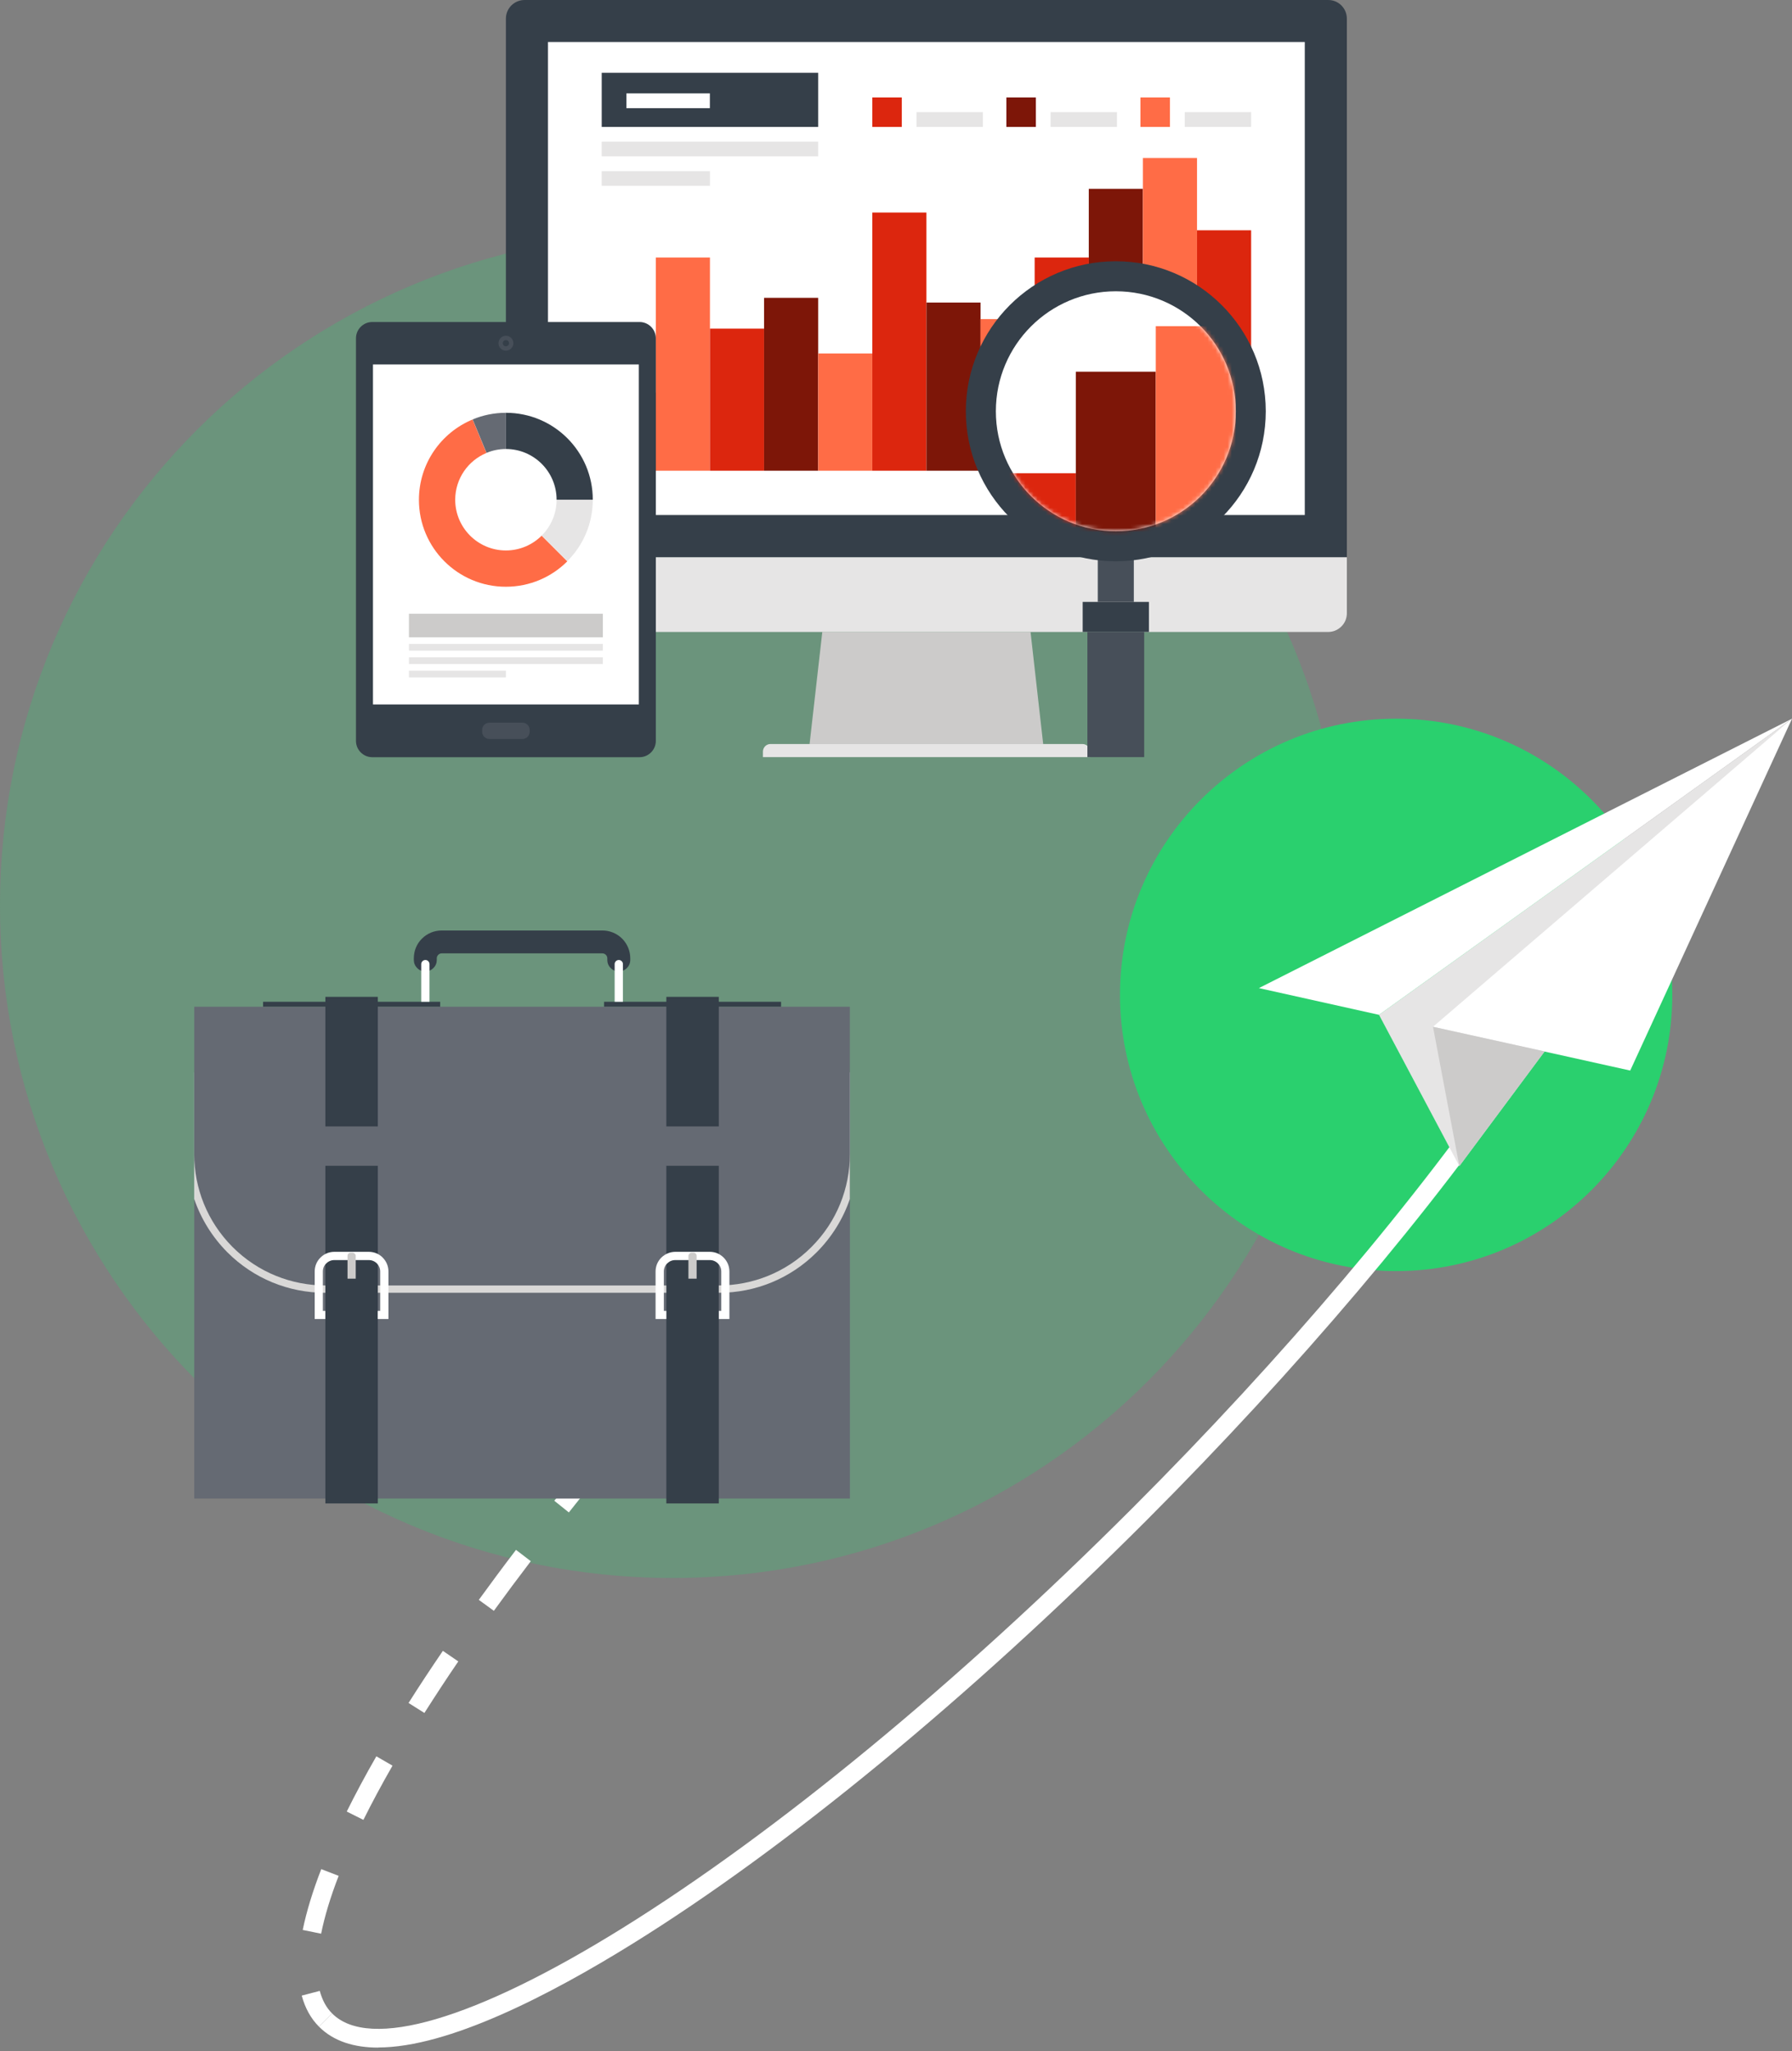
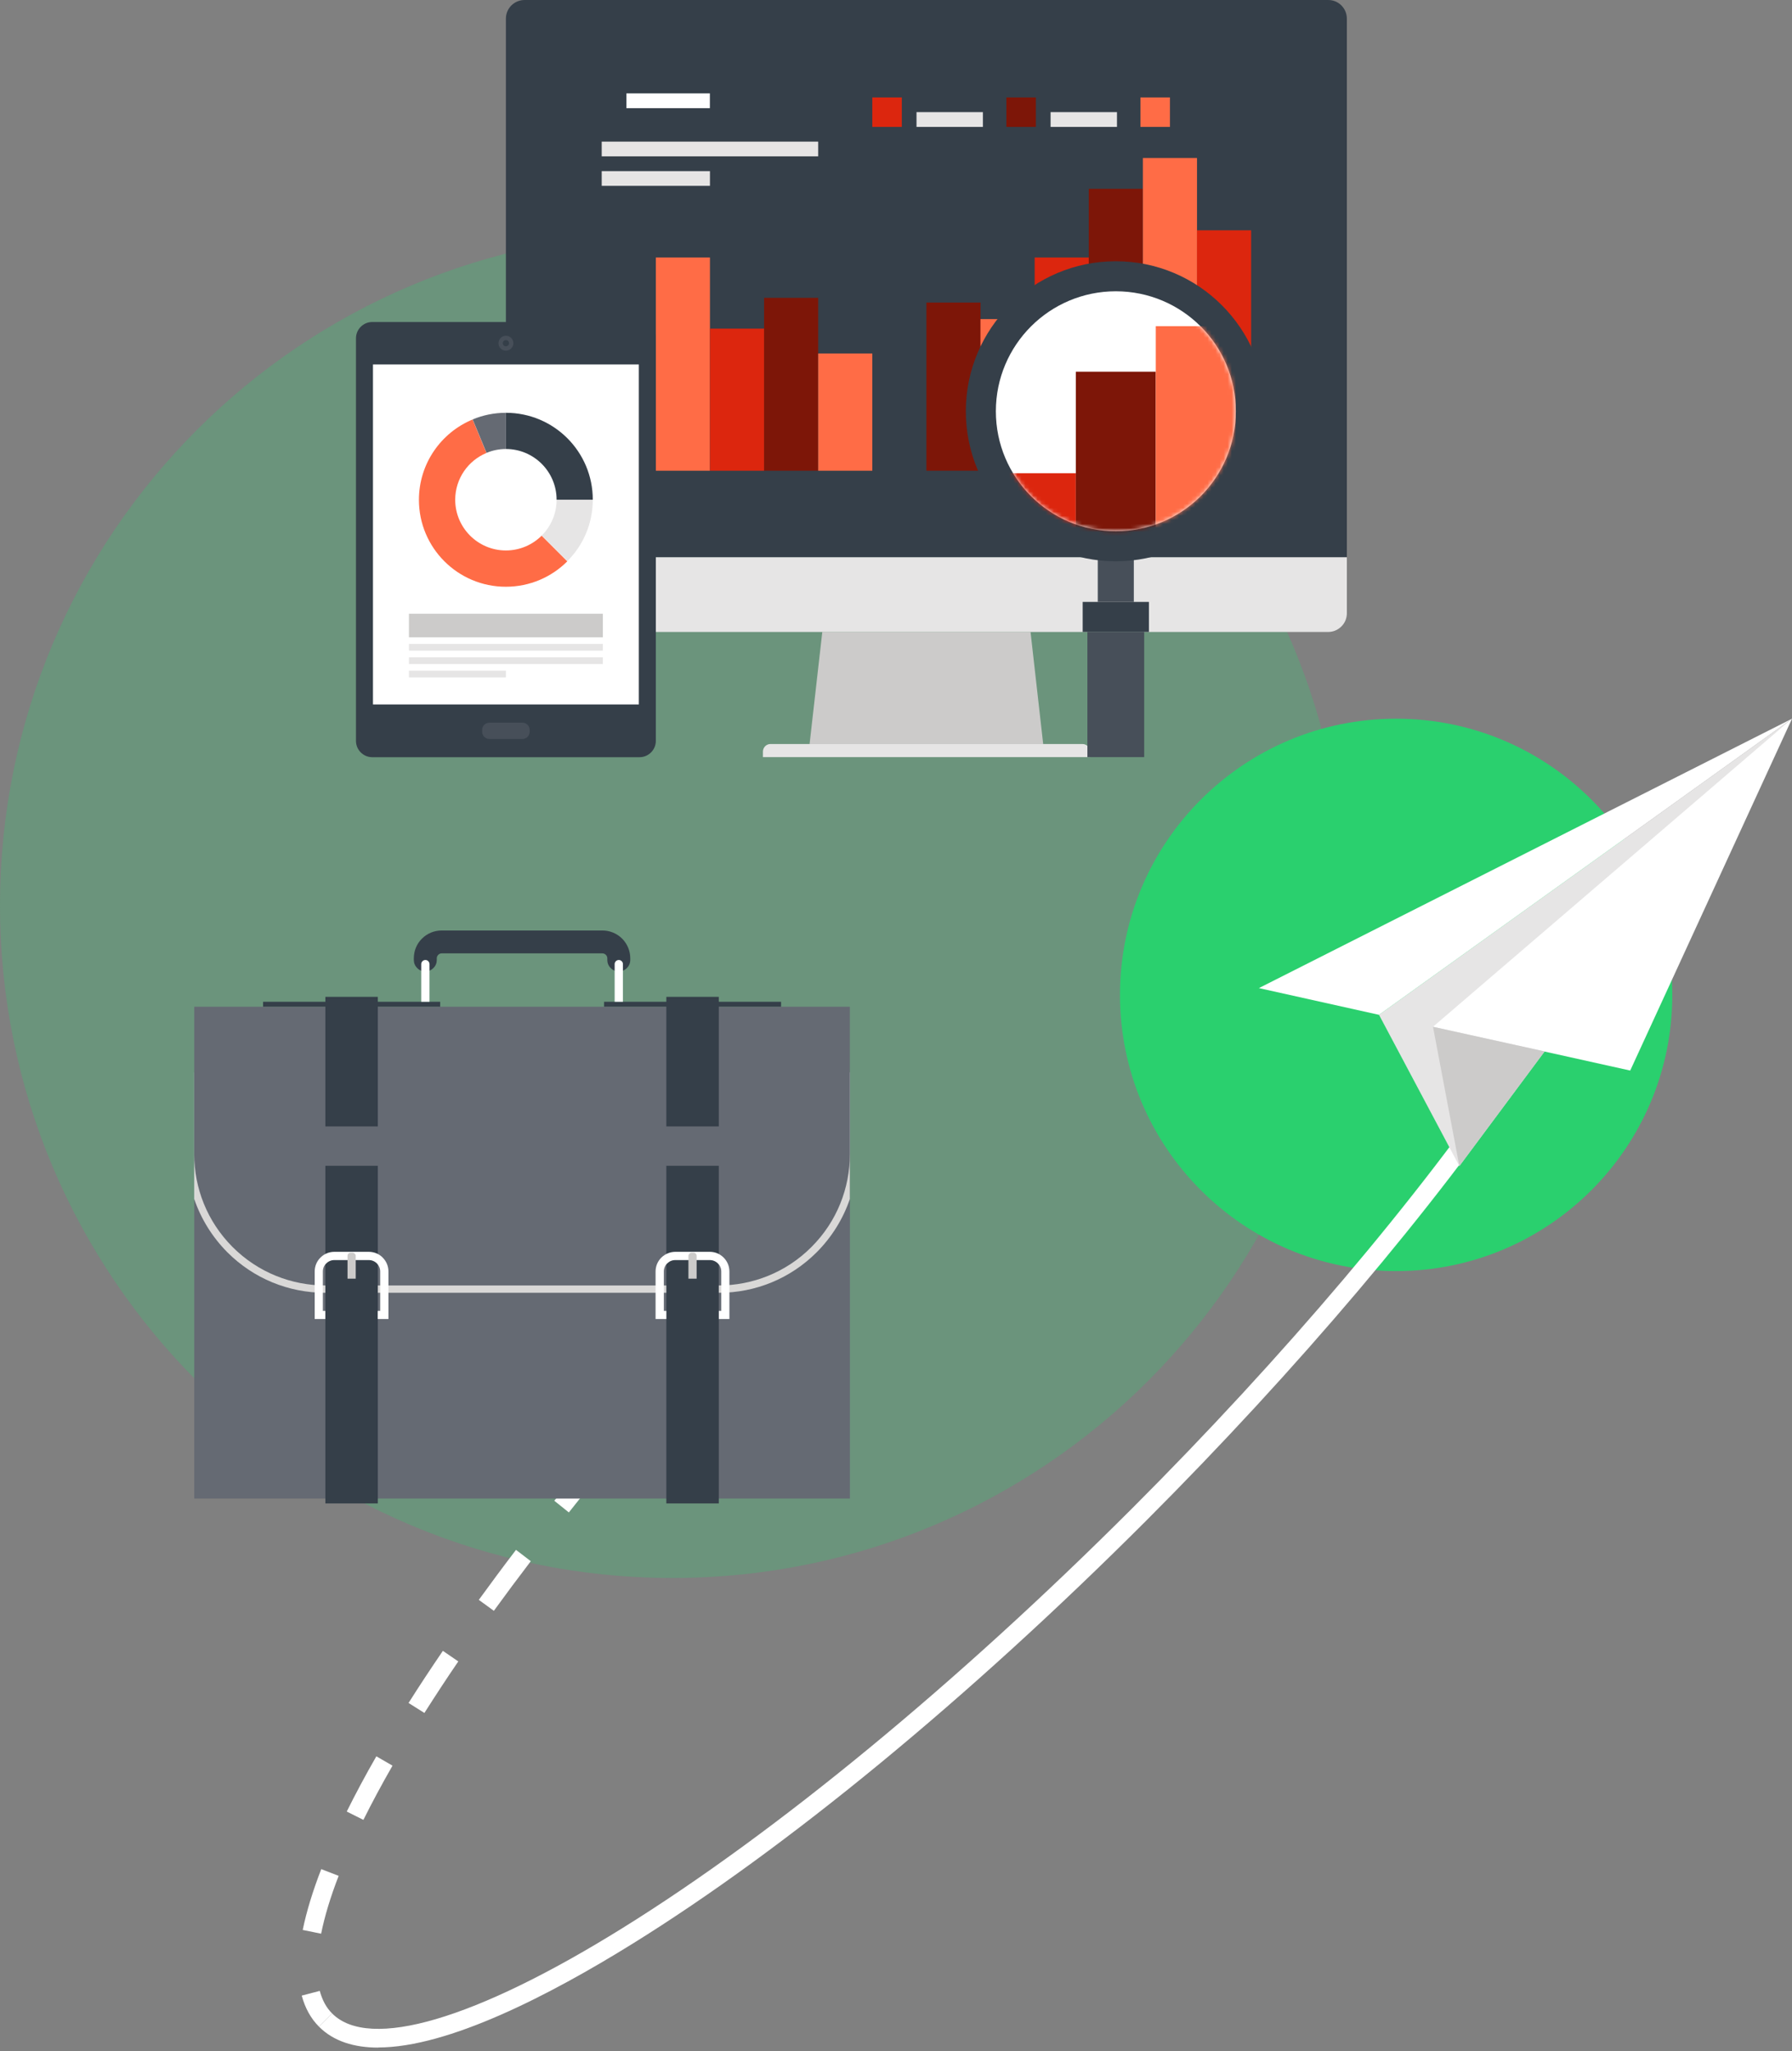
<svg xmlns="http://www.w3.org/2000/svg" width="443" height="507" viewBox="0 0 443 507" fill="none">
  <rect x="0" y="0" width="443" height="507" fill="#808080" stroke="none" />
  <g opacity="0.25">
    <path d="M166.248 390.045C258.064 390.045 332.496 315.614 332.496 223.797C332.496 131.981 258.064 57.549 166.248 57.549C74.432 57.549 0 131.981 0 223.797C0 315.614 74.432 390.045 166.248 390.045Z" fill="#2AD06E" />
  </g>
  <path d="M345.138 314.191C382.842 314.191 413.408 283.626 413.408 245.922C413.408 208.218 382.842 177.652 345.138 177.652C307.434 177.652 276.869 208.218 276.869 245.922C276.869 283.626 307.434 314.191 345.138 314.191Z" fill="#2AD06E" />
  <path d="M78.864 500.964C76.835 498.935 75.421 496.352 74.591 493.278L79.048 492.11C79.663 494.385 80.678 496.291 82.123 497.705L78.864 500.964Z" fill="white" />
  <path d="M79.356 477.969L74.837 477.047C75.759 472.528 77.296 467.486 79.417 462.014L83.721 463.674C81.692 468.9 80.247 473.696 79.387 477.969H79.356ZM89.839 449.84L85.719 447.78C87.871 443.446 90.331 438.834 93.036 434.131L97.033 436.437C94.389 441.048 91.96 445.567 89.839 449.84ZM104.902 423.402L100.998 420.943C103.642 416.762 106.501 412.427 109.483 408.062L113.295 410.675C110.344 414.979 107.546 419.283 104.902 423.433V423.402ZM122.087 398.163L118.367 395.458C121.319 391.4 124.362 387.281 127.559 383.1L131.217 385.897C128.051 390.047 125.008 394.136 122.087 398.163ZM140.624 373.846L137.028 370.957C140.163 367.022 143.422 363.056 146.742 359.029L150.277 361.98C146.957 365.976 143.729 369.911 140.624 373.846ZM160.176 350.329L156.702 347.316C160.022 343.473 163.404 339.631 166.847 335.757L170.29 338.831C166.847 342.674 163.466 346.517 160.176 350.329ZM180.589 327.518L177.207 324.383C180.65 320.663 184.155 316.913 187.751 313.162L191.102 316.359C187.536 320.079 184.063 323.799 180.62 327.518H180.589Z" fill="white" />
  <path d="M201.739 305.354L198.449 302.126C200.232 300.312 202.046 298.467 203.86 296.654L207.118 299.912C205.305 301.726 203.491 303.54 201.708 305.354H201.739Z" fill="white" />
  <path d="M93.527 506.128C87.563 506.128 82.491 504.591 78.863 500.964L82.122 497.705C91.314 506.897 117.506 499.211 153.935 476.555C191.778 453.037 236.538 416.178 279.976 372.74C317.235 335.48 350.652 296.039 374.046 261.639L377.858 264.221C354.31 298.836 320.678 338.524 283.235 375.998C239.551 419.682 194.514 456.788 156.363 480.459C135.859 493.186 110.804 506.097 93.496 506.097L93.527 506.128Z" fill="white" />
  <path d="M340.906 250.849L360.766 288.231L443 177.652L340.906 250.849Z" fill="#E6E5E5" />
  <path d="M354.249 253.8L403.005 264.621L443.001 177.652L354.249 253.8Z" fill="white" />
  <path d="M311.21 244.239L340.906 250.849L443 177.652L311.21 244.239Z" fill="white" />
  <path d="M360.766 288.231L354.249 253.8L381.855 259.887L360.766 288.231Z" fill="#CCCBCA" />
  <path d="M257.887 183.926H200.134L203.281 156.208H254.759L257.887 183.926Z" fill="#CCCBCA" />
  <path d="M269.439 187.148H188.603V185.772C188.603 185.301 188.791 184.83 189.149 184.453C189.507 184.095 189.978 183.907 190.449 183.907H267.611C268.082 183.907 268.553 184.095 268.911 184.453C269.269 184.811 269.457 185.301 269.457 185.772V187.148H269.439Z" fill="#E6E5E5" />
  <path d="M332.957 151.591C332.957 152.778 332.505 153.965 331.601 154.851C330.696 155.756 329.528 156.208 328.341 156.208H129.68C128.512 156.208 127.325 155.756 126.42 154.851C125.516 153.965 125.063 152.778 125.063 151.591V137.723H332.957V151.591Z" fill="#E6E5E5" />
  <path d="M332.957 4.616C332.957 3.429 332.505 2.242 331.601 1.338C330.696 0.433 329.528 0 328.341 0H129.68C128.512 0 127.325 0.452 126.42 1.338C125.516 2.242 125.063 3.429 125.063 4.616V137.723H332.957V4.616Z" fill="#353F49" />
-   <path d="M322.556 10.382H135.465V127.303H322.556V10.382Z" fill="white" />
  <path d="M162.128 97.041H148.749V116.355H162.128V97.041Z" fill="#7D1608" />
  <path d="M175.506 63.651H162.128V116.355H175.506V63.651Z" fill="#FF6C46" />
  <path d="M188.885 81.232H175.507V116.355H188.885V81.232Z" fill="#DC260E" />
  <path d="M202.263 73.619H188.885V116.355H202.263V73.619Z" fill="#7D1608" />
  <path d="M215.642 87.375H202.264V116.355H215.642V87.375Z" fill="#FF6C46" />
-   <path d="M229.02 52.534H215.642V116.355H229.02V52.534Z" fill="#DC260E" />
  <path d="M242.399 74.787H229.021V116.355H242.399V74.787Z" fill="#7D1608" />
  <path d="M255.777 78.876H242.38V116.355H255.777V78.876Z" fill="#FF6C46" />
  <path d="M269.156 63.651H255.777V116.355H269.156V63.651Z" fill="#DC260E" />
  <path d="M282.535 46.674H269.156V116.355H282.535V46.674Z" fill="#7D1608" />
  <path d="M295.913 39.061H282.534V116.355H295.913V39.061Z" fill="#FF6C46" />
  <path d="M309.292 56.924H295.913V116.355H309.292V56.924Z" fill="#DC260E" />
  <path d="M222.934 24.081H215.642V31.373H222.934V24.081Z" fill="#DC260E" />
  <path d="M242.983 27.718H226.571V31.373H242.983V27.718Z" fill="#E6E5E5" />
  <path d="M256.079 24.081H248.787V31.373H256.079V24.081Z" fill="#7D1608" />
  <path d="M276.127 27.718H259.715V31.373H276.127V27.718Z" fill="#E6E5E5" />
  <path d="M289.223 24.081H281.931V31.373H289.223V24.081Z" fill="#FF6C46" />
-   <path d="M309.291 27.718H292.879V31.373H309.291V27.718Z" fill="#E6E5E5" />
  <path d="M202.263 17.995H148.749V31.373H202.263V17.995Z" fill="#353F49" />
  <path d="M175.487 23.083H154.854V26.738H175.487V23.083Z" fill="white" />
  <path d="M202.263 35.01H148.749V38.647H202.263V35.01Z" fill="#E6E5E5" />
  <path d="M175.506 42.302H148.749V45.939H175.506V42.302Z" fill="#E6E5E5" />
  <path d="M280.293 137.911H271.38V148.784H280.293V137.911Z" fill="#474F59" />
  <path d="M312.91 101.657C312.91 122.14 296.309 138.74 275.827 138.74C255.344 138.74 238.763 122.14 238.763 101.657C238.763 81.175 255.363 64.575 275.827 64.575C296.29 64.575 312.91 81.175 312.91 101.657Z" fill="#353F49" />
  <path d="M305.504 101.657C305.504 118.051 292.22 131.316 275.845 131.316C259.471 131.316 246.187 118.051 246.187 101.657C246.187 85.264 259.471 71.999 275.845 71.999C292.22 71.999 305.504 85.264 305.504 101.657Z" fill="white" />
  <path d="M282.854 156.208H268.816V187.148H282.854V156.208Z" fill="#474F59" />
  <path d="M284.023 148.784H267.648V156.208H284.023V148.784Z" fill="#353F49" />
  <mask id="mask0_725_574" style="mask-type:luminance" maskUnits="userSpaceOnUse" x="246" y="71" width="60" height="61">
    <path d="M305.504 101.657C305.504 118.051 292.22 131.316 275.845 131.316C259.471 131.316 246.187 118.051 246.187 101.657C246.187 85.264 259.471 71.999 275.845 71.999C292.22 71.999 305.504 85.264 305.504 101.657Z" fill="white" />
  </mask>
  <g mask="url(#mask0_725_574)">
    <path d="M265.953 116.977H246.187V194.873H265.953V116.977Z" fill="#DC260E" />
    <path d="M285.719 91.878H265.953V194.873H285.719V91.878Z" fill="#7D1608" />
    <path d="M305.504 80.629H285.719V194.873H305.504V80.629Z" fill="#FF6C46" />
  </g>
  <path d="M92.032 79.593H158.096C160.319 79.593 162.128 81.401 162.128 83.625V183.134C162.128 185.358 160.319 187.167 158.096 187.167H92.032C89.809 187.167 88 185.358 88 183.134V83.625C88 81.401 89.809 79.593 92.032 79.593Z" fill="#353F49" />
  <path d="M120.976 178.631H129.153C130.152 178.631 130.944 179.441 130.944 180.421V180.873C130.944 181.872 130.133 182.663 129.153 182.663H120.976C119.996 182.663 119.186 181.853 119.186 180.873V180.421C119.186 179.441 119.996 178.631 120.976 178.631Z" fill="#474F59" />
  <path d="M125.064 86.677C124.047 86.677 123.236 85.848 123.236 84.831C123.236 83.813 124.047 82.984 125.064 82.984C126.082 82.984 126.911 83.832 126.911 84.831C126.911 85.829 126.082 86.677 125.064 86.677Z" fill="#474F59" />
  <path d="M125.064 85.603C124.63 85.603 124.291 85.264 124.291 84.831C124.291 84.397 124.63 84.058 125.064 84.058C125.497 84.058 125.836 84.397 125.836 84.831C125.836 85.264 125.497 85.603 125.064 85.603Z" fill="#353F49" />
-   <path d="M157.926 90.088H92.202V174.127H157.926V90.088Z" fill="white" />
+   <path d="M157.926 90.088H92.202V174.127H157.926V90.088" fill="white" />
  <path d="M149.032 159.166H101.096V160.824H149.032V159.166Z" fill="#E6E5E5" />
  <path d="M149.032 151.704H101.096V157.527H149.032V151.704Z" fill="#CCCBCA" />
  <path d="M149.032 162.482H101.096V164.141H149.032V162.482Z" fill="#E6E5E5" />
  <path d="M125.064 165.78H101.096V167.438H125.064V165.78Z" fill="#E6E5E5" />
  <path d="M137.594 123.515C137.594 126.982 136.2 130.11 133.92 132.371L140.251 138.703C144.152 134.821 146.545 129.432 146.545 123.515H137.594Z" fill="#E6E5E5" />
  <path d="M133.92 132.39C131.659 134.651 128.512 136.065 125.064 136.065C118.149 136.065 112.534 130.449 112.534 123.534C112.534 118.315 115.718 113.849 120.259 111.965L116.83 103.692C109.048 106.915 103.564 114.584 103.564 123.553C103.564 135.424 113.193 145.034 125.045 145.034C130.981 145.034 136.351 142.641 140.233 138.759L133.902 132.428L133.92 132.39Z" fill="#FF6C46" />
  <path d="M125.064 110.985V102.034C122.162 102.034 119.374 102.618 116.849 103.674L120.278 111.946C121.767 111.324 123.368 110.985 125.083 110.985H125.064Z" fill="#656A73" />
  <path d="M125.063 110.985C131.979 110.985 137.594 116.6 137.594 123.515H146.544C146.544 111.644 136.935 102.034 125.063 102.034V110.985Z" fill="#353F49" />
  <path d="M210.109 265.061H48.017V370.421H210.109V265.061Z" fill="#656A73" />
  <g style="mix-blend-mode:multiply">
    <path fill-rule="evenodd" clip-rule="evenodd" d="M48.016 296.377C49.686 301.272 52.458 305.762 56.202 309.539C62.669 316.006 71.276 319.556 80.418 319.556H177.69C186.832 319.556 195.439 315.99 201.891 309.539C205.651 305.762 208.423 301.272 210.092 296.377V265.061H48V296.377H48.016Z" fill="#D9D8D7" />
  </g>
  <path fill-rule="evenodd" clip-rule="evenodd" d="M210.109 248.851H48.017V285.322C48.017 293.621 51.177 301.904 57.499 308.242C63.837 314.58 72.136 317.741 80.419 317.741H177.691C185.957 317.741 194.273 314.58 200.594 308.242C206.932 301.92 210.093 293.621 210.093 285.322V248.851H210.109Z" fill="#656A73" />
  <path d="M108.817 247.619H65.036V248.835H108.817V247.619Z" fill="#353F49" />
  <path d="M193.089 247.619H149.324V248.835H193.089V247.619Z" fill="#353F49" />
  <path d="M93.402 246.404H80.435V371.62H93.402V246.404Z" fill="#353F49" />
  <path d="M177.69 246.404H164.723V371.62H177.69V246.404Z" fill="#353F49" />
  <path d="M101.102 278.433H72.735V288.159H101.102V278.433Z" fill="#656A73" />
  <path d="M185.373 278.433H157.007V288.159H185.373V278.433Z" fill="#656A73" />
  <path d="M94.618 310.852C93.694 309.928 92.462 309.425 91.149 309.425H82.656C81.343 309.425 80.127 309.944 79.219 310.852C78.296 311.776 77.793 312.991 77.793 314.304V326.04H80.419V324.03H79.819V314.304C79.819 313.526 80.095 312.813 80.662 312.294C81.181 311.759 81.91 311.468 82.656 311.468H91.149C91.927 311.468 92.624 311.759 93.175 312.294C93.694 312.829 93.986 313.526 93.986 314.304V324.03H93.37V326.04H96.028V314.304C96.028 312.991 95.526 311.776 94.602 310.852H94.618Z" fill="white" />
  <path d="M85.913 316.071H87.939V310.43C87.939 310.236 87.842 310.025 87.68 309.879C87.518 309.717 87.34 309.636 87.129 309.636H86.724C86.529 309.636 86.286 309.701 86.124 309.879C85.978 310.041 85.913 310.236 85.913 310.43V316.071Z" fill="#CCCBCA" />
  <path d="M178.89 310.852C177.966 309.928 176.766 309.425 175.453 309.425H166.96C165.663 309.425 164.431 309.944 163.491 310.852C162.567 311.776 162.064 312.991 162.064 314.304V326.04H164.723V324.03H164.107V314.304C164.107 313.526 164.399 312.813 164.934 312.294C165.485 311.759 166.182 311.468 166.96 311.468H175.453C176.199 311.468 176.945 311.759 177.463 312.294C178.014 312.829 178.306 313.526 178.306 314.304V324.03H177.706V326.04H180.316V314.304C180.316 312.991 179.814 311.776 178.89 310.852Z" fill="white" />
  <path d="M170.186 316.071H172.212V310.43C172.212 310.236 172.147 310.025 172.001 309.879C171.839 309.717 171.628 309.636 171.417 309.636H171.012C170.785 309.636 170.607 309.701 170.445 309.879C170.283 310.041 170.186 310.236 170.186 310.43V316.071Z" fill="#CCCBCA" />
  <path d="M152.971 240.131C152.258 240.131 151.512 239.855 150.977 239.288C150.41 238.737 150.134 238.007 150.134 237.294V236.889C150.134 236.565 150.021 236.257 149.762 236.014C149.551 235.787 149.227 235.657 148.919 235.657H109.19C108.866 235.657 108.558 235.787 108.347 236.014C108.104 236.241 107.974 236.549 107.974 236.889V237.294C107.974 238.007 107.715 238.737 107.131 239.288C106.596 239.839 105.851 240.131 105.137 240.131C104.424 240.131 103.679 239.855 103.144 239.288C102.576 238.737 102.301 238.007 102.301 237.294V236.889C102.301 235.041 102.998 233.307 104.311 232.01C105.624 230.713 107.342 230 109.19 230H148.919C150.75 230 152.485 230.713 153.798 232.01C155.094 233.323 155.808 235.041 155.808 236.889V237.294C155.808 238.007 155.532 238.737 154.965 239.288C154.43 239.839 153.684 240.131 152.987 240.131H152.971Z" fill="#353F49" />
  <path d="M105.867 237.586C105.673 237.375 105.397 237.294 105.154 237.294C104.911 237.294 104.619 237.391 104.441 237.586C104.246 237.78 104.133 238.04 104.133 238.299V247.619H106.175V238.299C106.175 238.04 106.046 237.764 105.867 237.586Z" fill="white" />
  <path d="M153.668 237.586C153.49 237.375 153.215 237.294 152.971 237.294C152.712 237.294 152.436 237.391 152.258 237.586C152.064 237.78 151.95 238.04 151.95 238.299V247.619H153.993V238.299C153.993 238.04 153.879 237.764 153.685 237.586H153.668Z" fill="white" />
</svg>